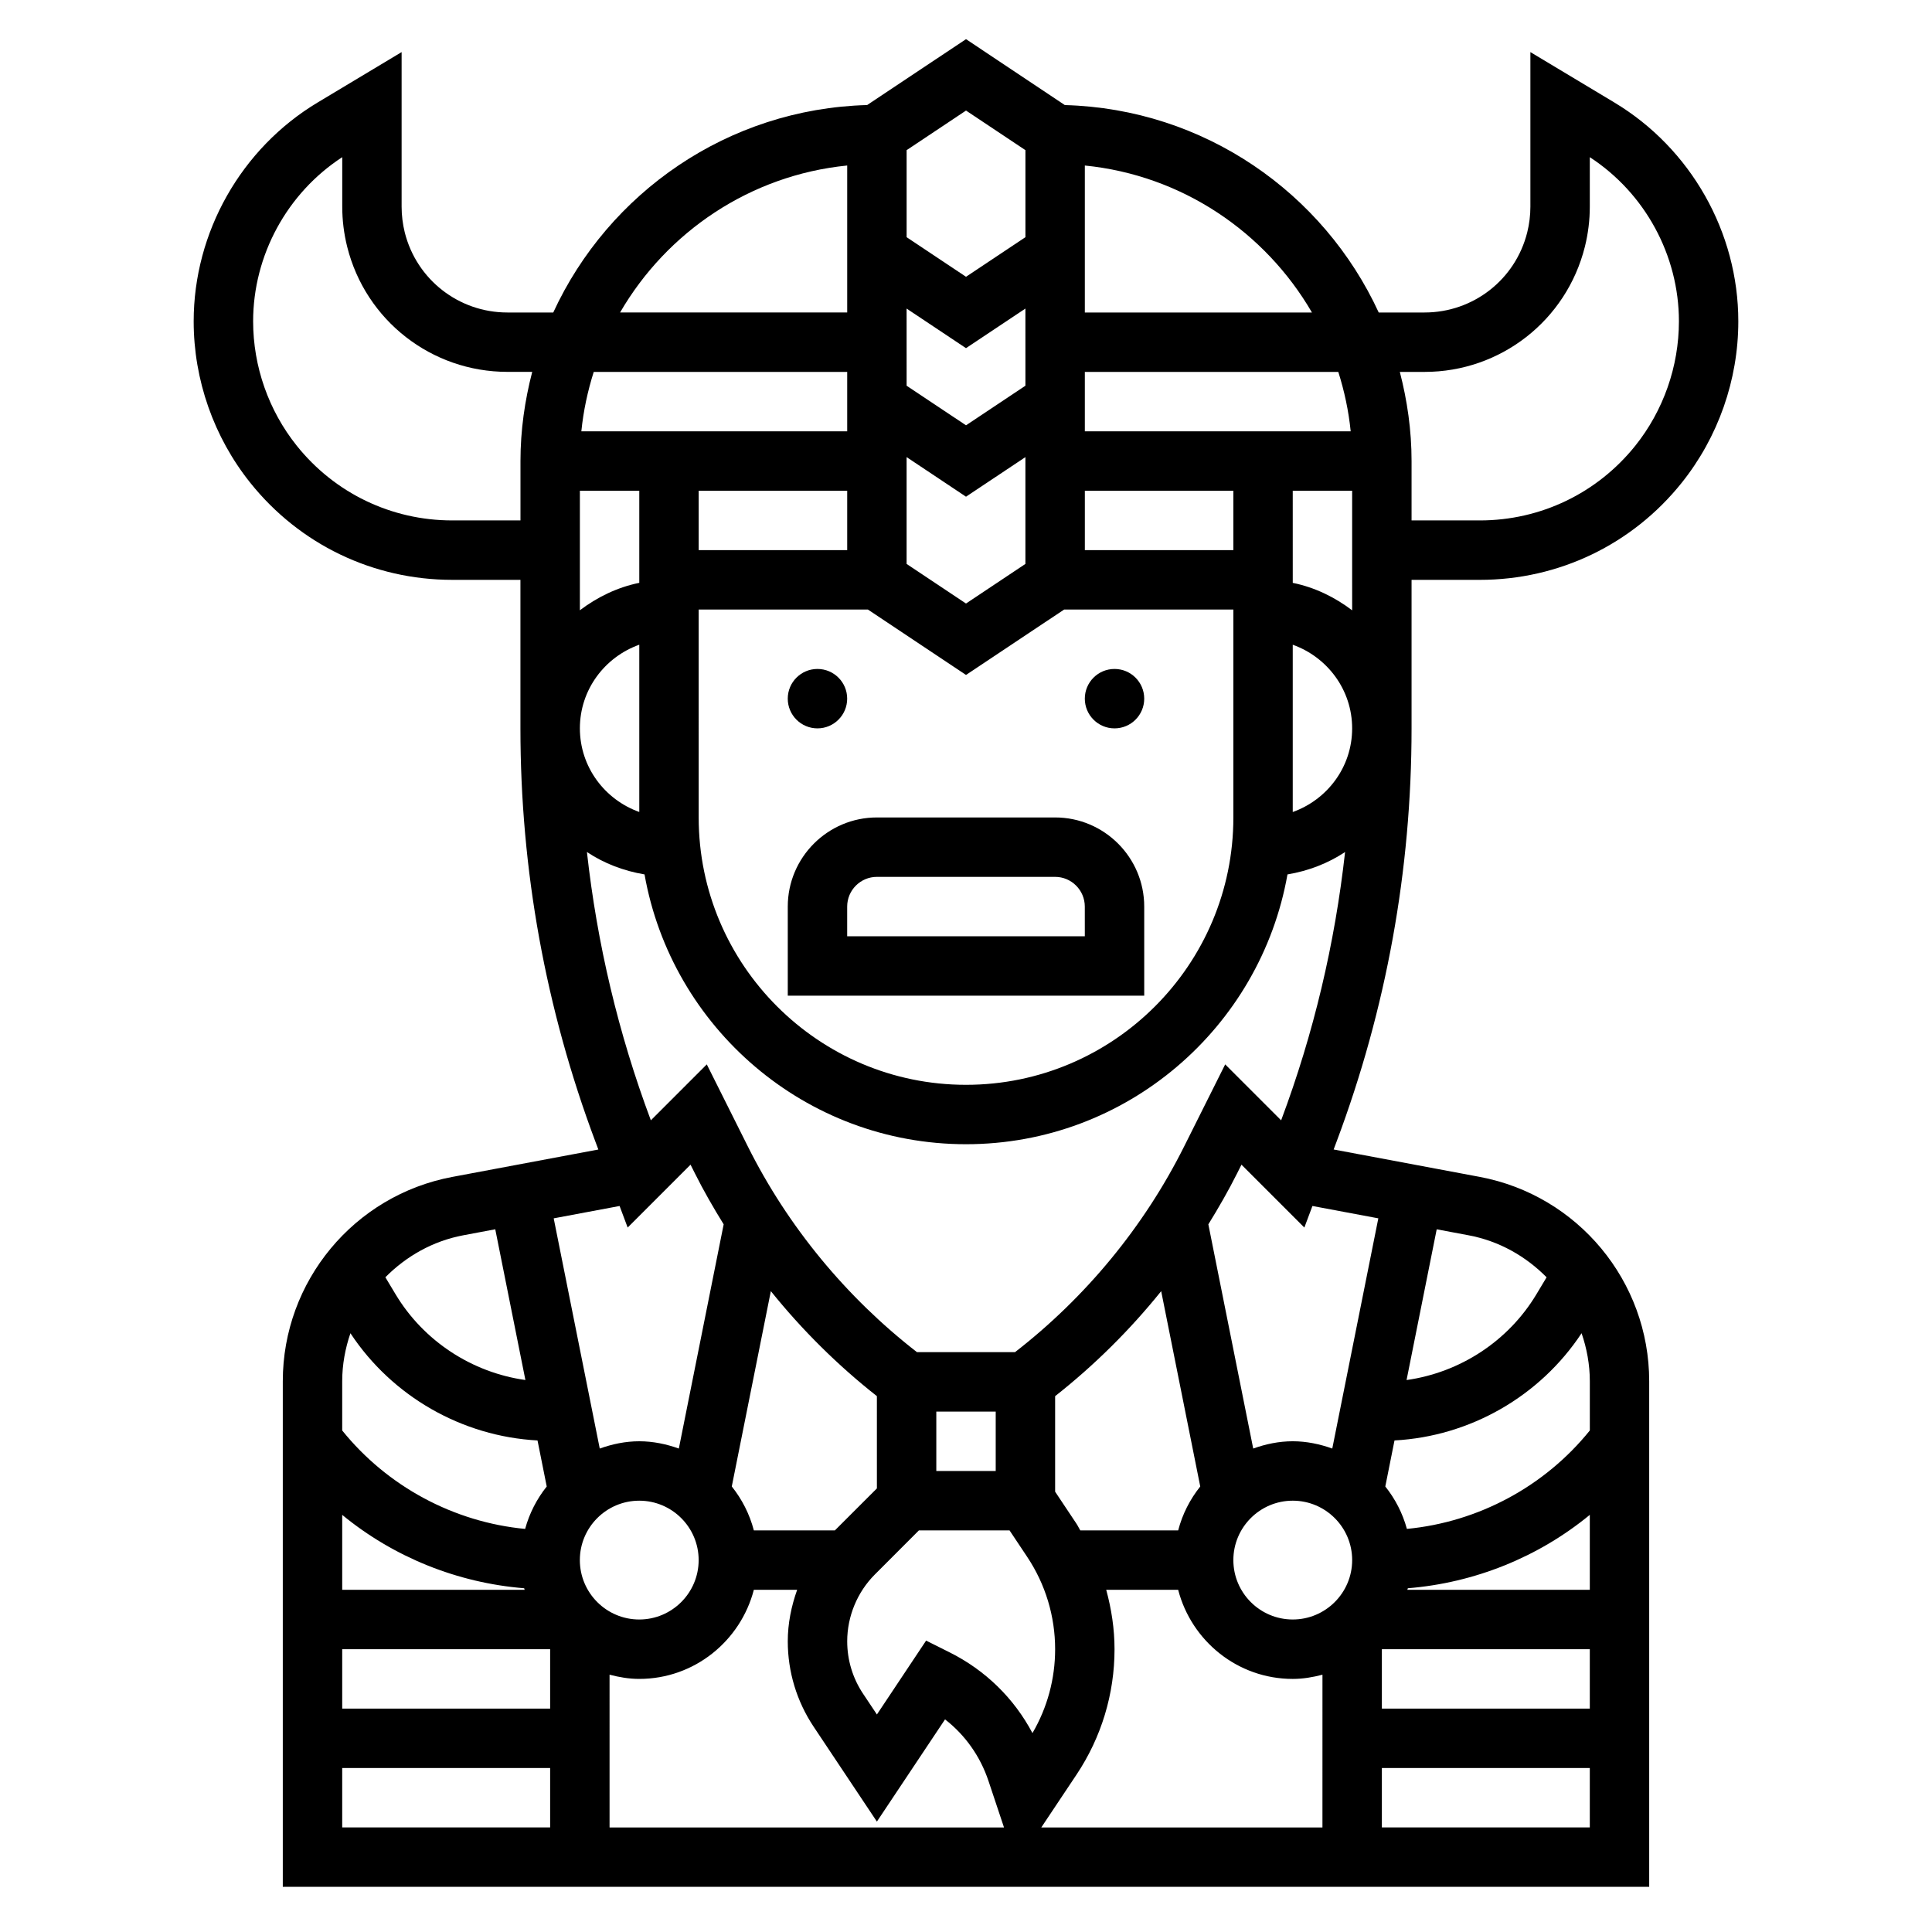
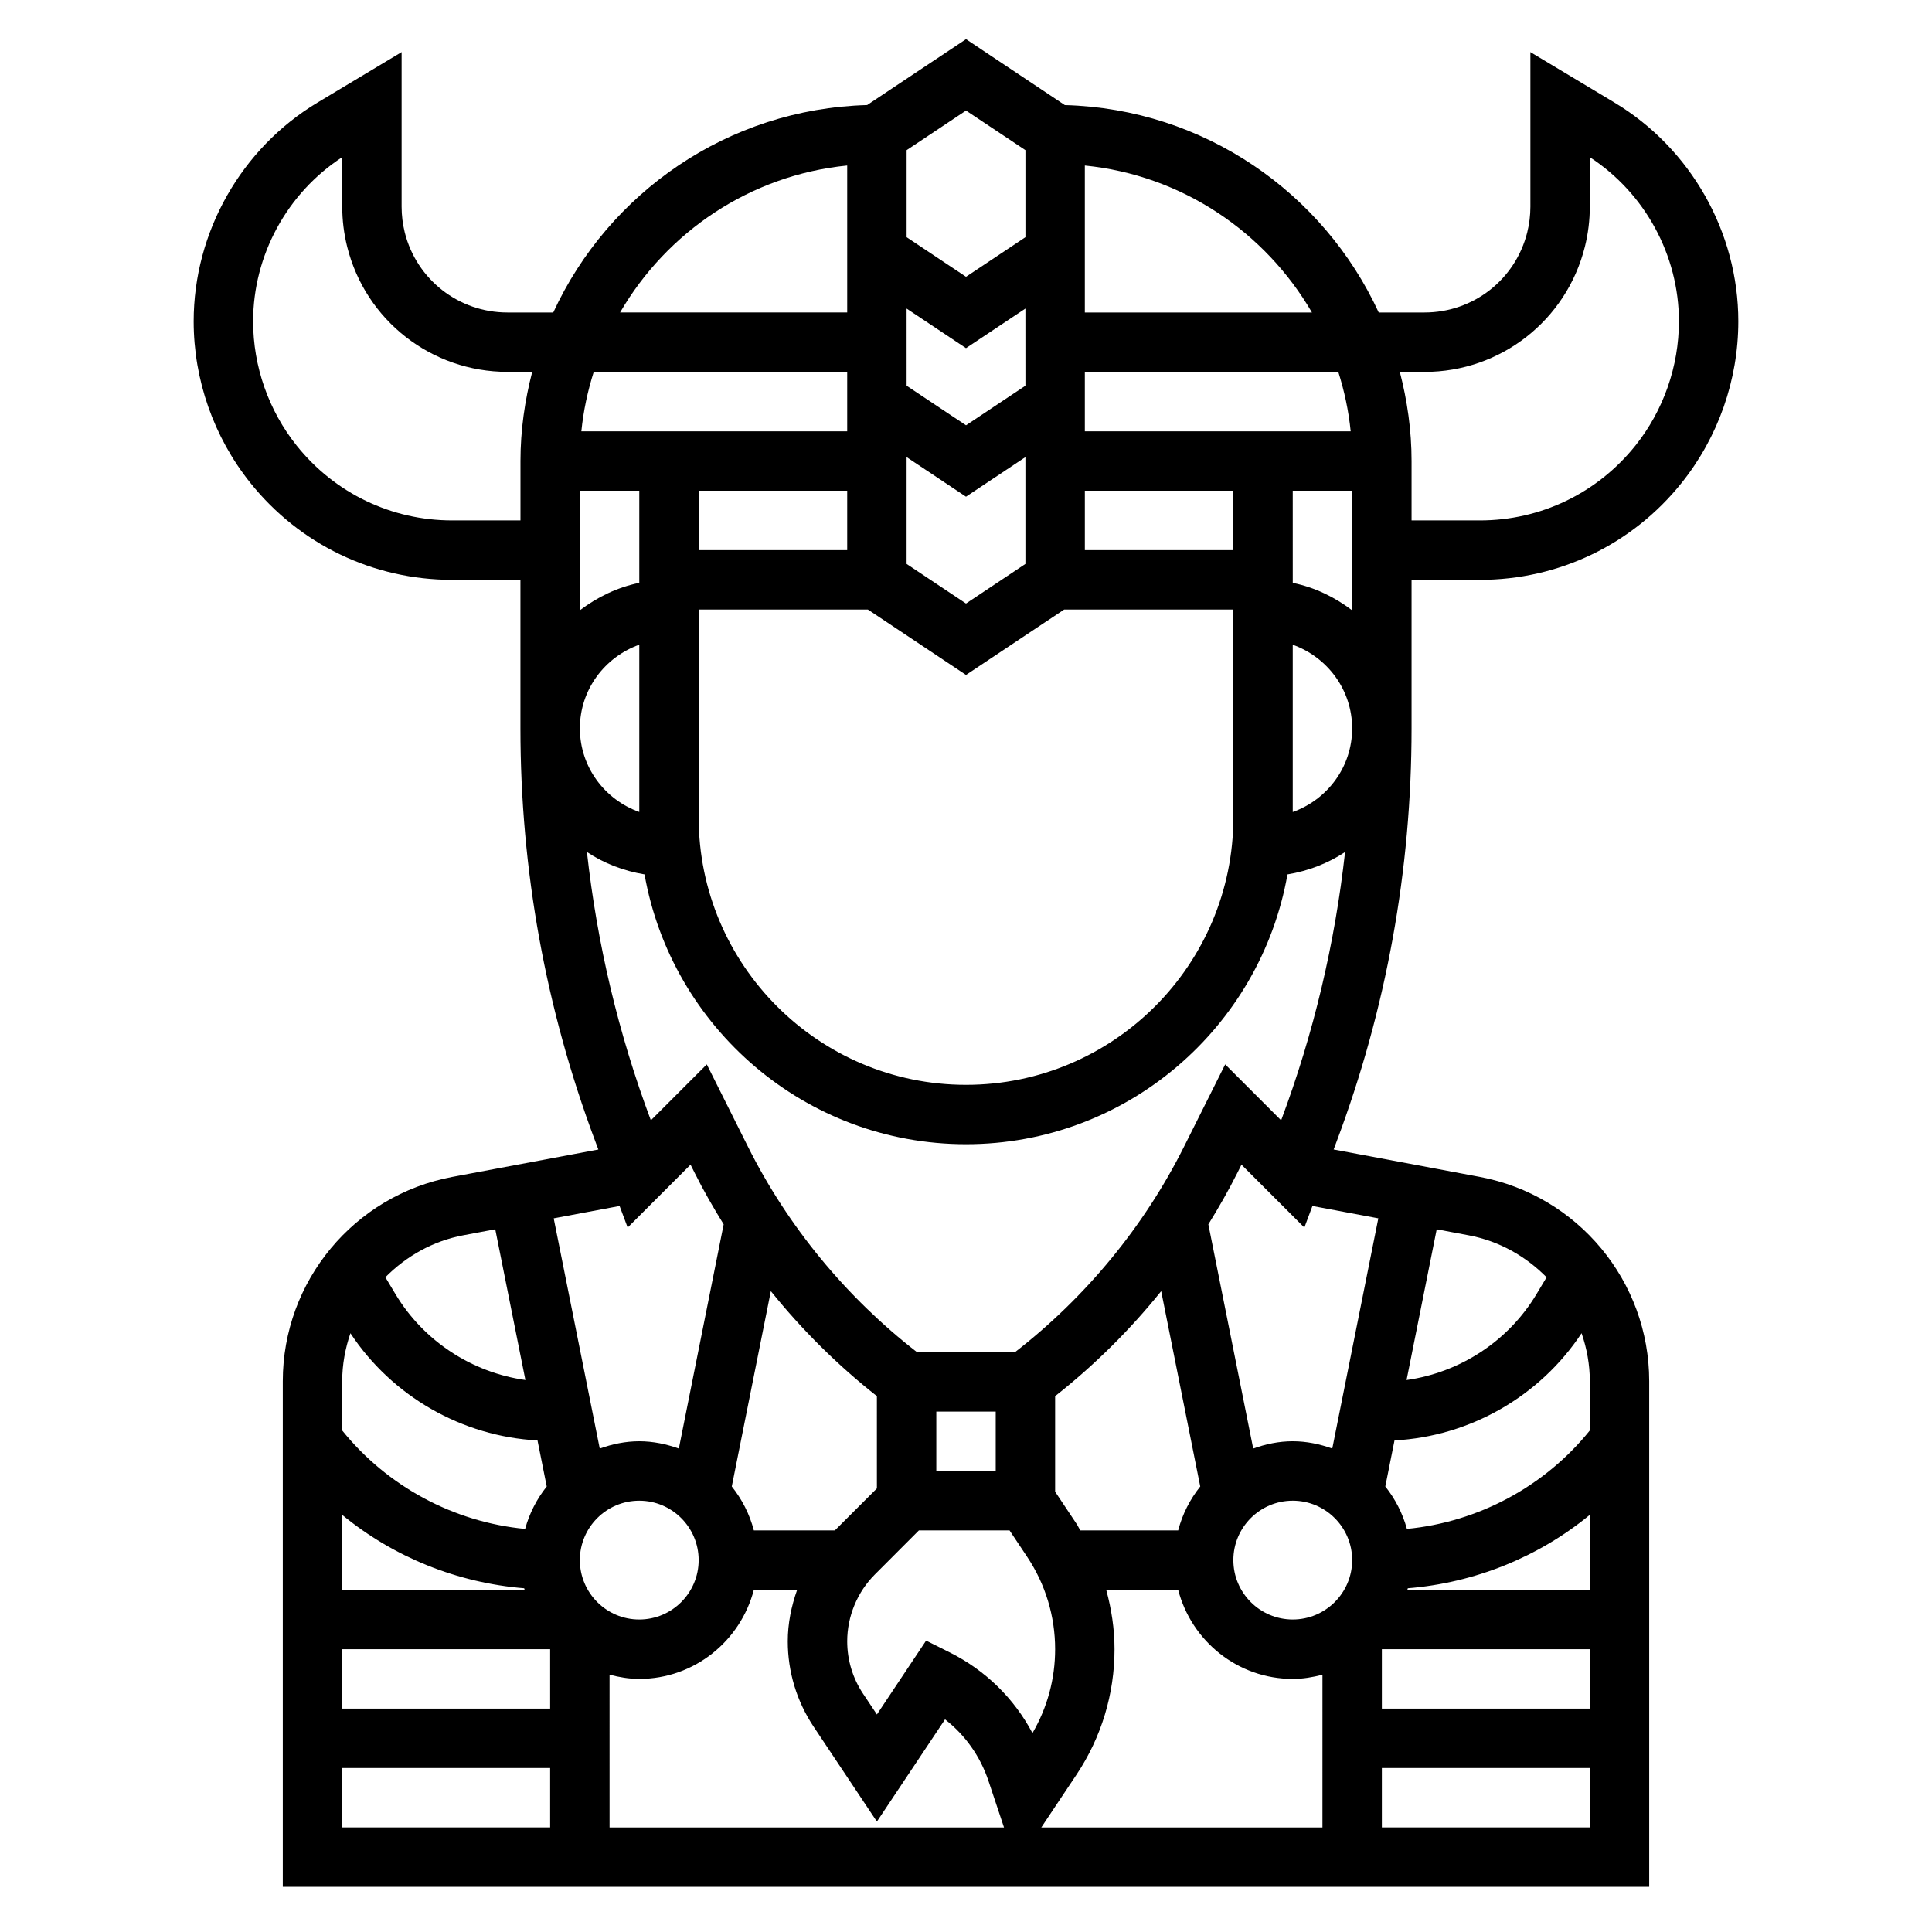
<svg xmlns="http://www.w3.org/2000/svg" fill="#000000" width="800px" height="800px" version="1.1" viewBox="144 144 512 512">
  <g>
    <path d="m571.84 171.17-22.27-13.367v40.973c0 2.289-0.285 4.574-0.836 6.801-3.125 12.508-14.309 21.238-27.203 21.238h-12.156c-14.617-31.723-46.266-53.969-83.184-54.969l-26.188-17.469-26.199 17.461c-36.922 1.008-68.559 23.254-83.184 54.977h-12.156c-12.887 0-24.074-8.73-27.199-21.23-0.547-2.227-0.832-4.516-0.832-6.809v-40.973l-22.27 13.367c-20.246 12.152-32.836 34.375-32.836 57.992 0 15.5 5.328 30.691 15.012 42.793 13.07 16.34 32.57 25.711 53.492 25.711h18.09v39.359c0 37.52 6.684 74.344 19.844 109.46l0.805 2.148-38.676 7.258c-26.047 4.879-44.949 27.652-44.949 54.152v133.99h362.11v-133.99c0-26.496-18.902-49.277-44.941-54.16l-38.684-7.258 0.805-2.148c13.16-35.109 19.844-71.938 19.844-109.45v-39.359h18.09c20.926 0 40.414-9.367 53.492-25.711 9.68-12.102 15.012-27.293 15.012-42.793 0-23.617-12.59-45.84-32.836-57.992zm-80.16 55.645h-60.188v-38.949c25.73 2.566 47.797 17.609 60.188 38.949zm10.266 31.488h-70.453v-15.742h67.172c1.598 5.055 2.738 10.312 3.281 15.742zm-200.6-15.742h67.172v15.742h-70.453c0.539-5.43 1.684-10.688 3.281-15.742zm82.914 22.578 15.742 10.492 15.742-10.492v28.309l-15.742 10.492-15.742-10.492zm31.488-18.918-15.742 10.492-15.742-10.492-0.004-20.445 15.742 10.492 15.742-10.492zm-47.23 27.828v15.742h-39.359v-15.742zm-39.363 31.488h44.848l26.004 17.332 26-17.332h44.848v55.105c0 39.062-31.789 70.848-70.848 70.848-39.062 0-70.848-31.789-70.848-70.848zm141.7-15.746h-39.359v-15.742h39.359zm-70.848-116.49 15.742 10.492v23.066l-15.742 10.492-15.742-10.492v-23.066zm-31.488 14.562v38.949h-60.191c12.391-21.34 34.457-36.383 60.191-38.949zm-104.68 94.055c-16.113 0-31.125-7.219-41.195-19.797-7.461-9.32-11.562-21.027-11.562-32.961 0-17.5 9.004-34 23.617-43.508v13.121c0 3.574 0.441 7.141 1.309 10.621 4.879 19.523 22.348 33.156 42.477 33.156h6.559c-1.965 7.574-3.113 15.461-3.113 23.625v15.742zm33.836 0v-7.871h15.742v24.41c-5.848 1.195-11.148 3.793-15.742 7.273zm15.742 32.938v44.328c-9.141-3.258-15.742-11.918-15.742-22.168s6.602-18.902 15.742-22.16zm-3.078 154.46 16.664-16.664 1.133 2.258c2.32 4.644 4.914 9.141 7.644 13.555l-11.879 59.418c-3.297-1.172-6.793-1.93-10.484-1.93s-7.188 0.754-10.477 1.93l-12.203-61.008 17.461-3.273zm101.2 80.254 4.676 7.016c4.84 7.266 7.406 15.734 7.406 24.473 0 7.856-2.07 15.484-6.008 22.23-4.871-9.203-12.461-16.656-21.965-21.402l-6.219-3.109-13.039 19.578-3.66-5.488c-2.758-4.133-4.211-8.941-4.211-13.91 0-6.598 2.676-13.059 7.344-17.719l11.656-11.668zm-19.406-15.742v-15.742h15.742v15.742zm59.594-47.652 10.352 51.758c-2.707 3.394-4.723 7.312-5.848 11.637h-25.945c-0.348-0.559-0.605-1.164-0.977-1.723l-5.688-8.535v-25.316c10.375-8.172 19.816-17.523 28.105-27.82zm61.832 39.559c20.012-1.078 38.527-11.676 49.578-28.418 1.379 4.023 2.184 8.289 2.184 12.73v13.043c-11.973 14.855-29.566 24.277-48.477 26.086-1.141-4.164-3.102-7.949-5.723-11.242zm-227.11 0 2.441 12.203c-2.621 3.289-4.582 7.078-5.723 11.242-18.91-1.801-36.496-11.234-48.477-26.086v-13.043c0-4.441 0.805-8.715 2.18-12.73 11.051 16.738 29.566 27.336 49.578 28.414zm42.703 31.707c0 8.684-7.062 15.742-15.742 15.742-8.684 0-15.742-7.062-15.742-15.742 0-8.684 7.062-15.742 15.742-15.742 8.684 0 15.742 7.062 15.742 15.742zm-46.238 7.465c0.031 0.141 0.094 0.27 0.125 0.41h-48.348v-19.859c13.617 11.199 30.504 18.016 48.223 19.449zm-48.223 16.152h55.105v15.742h-55.105zm70.848 6.754c2.535 0.66 5.141 1.117 7.871 1.117 14.625 0 26.852-10.078 30.371-23.617h11.477c-1.543 4.34-2.488 8.906-2.488 13.645 0 8.078 2.371 15.91 6.856 22.641l16.762 25.145 18.059-27.086c5.336 4.148 9.336 9.777 11.523 16.344l4.102 12.293h-104.53zm123.77 26.457c6.574-9.871 10.055-21.355 10.055-33.211 0-5.367-0.812-10.645-2.203-15.742h19.066c3.519 13.539 15.742 23.617 30.371 23.617 2.731 0 5.336-0.457 7.871-1.117l-0.004 40.477h-74.508zm80.902-33.211h55.105v15.742h-55.105zm6.754-15.742c0.039-0.141 0.094-0.27 0.125-0.41 17.723-1.434 34.605-8.25 48.227-19.453v19.863zm-14.625-7.875c0 8.684-7.062 15.742-15.742 15.742-8.684 0-15.742-7.062-15.742-15.742 0-8.684 7.062-15.742 15.742-15.742s15.742 7.062 15.742 15.742zm-125.95-19-11.133 11.129h-21.477c-1.125-4.32-3.141-8.242-5.848-11.637l10.352-51.766c8.281 10.305 17.727 19.656 28.102 27.828zm-109.59-67.078 8.453-1.59 7.988 39.949c-14.145-1.984-26.945-10.297-34.395-22.703l-2.715-4.527c5.488-5.539 12.535-9.602 20.668-11.129zm-32.109 141.18h55.105v15.742h-55.105zm275.52 15.746v-15.742h55.105v15.742zm43.656-145.79-2.715 4.527c-7.445 12.406-20.246 20.711-34.395 22.703l7.988-39.949 8.461 1.59c8.129 1.52 15.176 5.582 20.66 11.129zm-44.594-15.625-12.203 61.008c-3.289-1.172-6.785-1.93-10.477-1.93s-7.188 0.754-10.477 1.93l-11.887-59.418c2.731-4.418 5.32-8.918 7.644-13.555l1.133-2.258 16.664 16.664 2.141-5.715zm-25.758-25.977-14.824-14.824-10.902 21.797c-10.598 21.191-26.07 39.949-44.793 54.465h-25.992c-18.719-14.523-34.203-33.281-44.793-54.465l-10.902-21.797-14.824 14.824c-8.629-23.035-14.25-46.848-16.941-71.102 4.519 3.008 9.707 5.008 15.266 5.934 7.176 40.566 42.598 71.504 85.195 71.504 42.594 0 78.02-30.938 85.191-71.5 5.559-0.93 10.754-2.938 15.266-5.934-2.695 24.25-8.316 48.062-16.945 71.098zm3.078-81.703v-44.328c9.141 3.258 15.742 11.918 15.742 22.168 0.004 10.25-6.602 18.898-15.742 22.16zm15.746-53.453c-4.598-3.481-9.895-6.086-15.742-7.273l-0.004-24.418h15.742v23.613zm75.035-43.617c-10.078 12.578-25.09 19.797-41.203 19.797h-18.09v-15.742c0-8.164-1.148-16.051-3.109-23.617h6.559c20.129 0 37.59-13.633 42.477-33.164 0.867-3.473 1.309-7.047 1.309-10.621v-13.121c14.609 9.508 23.617 26.008 23.617 43.508-0.004 11.934-4.106 23.641-11.559 32.961z" />
-     <path d="m447.23 384.25c0-13.02-10.598-23.617-23.617-23.617h-47.23c-13.02 0-23.617 10.598-23.617 23.617v23.617h94.465zm-15.742 7.871h-62.977v-7.871c0-4.336 3.535-7.871 7.871-7.871h47.23c4.336 0 7.871 3.535 7.871 7.871z" />
-     <path d="m447.23 329.15c0 4.348-3.523 7.875-7.871 7.875s-7.871-3.527-7.871-7.875c0-4.348 3.523-7.871 7.871-7.871s7.871 3.523 7.871 7.871" />
-     <path d="m368.51 329.15c0 4.348-3.527 7.875-7.875 7.875-4.348 0-7.871-3.527-7.871-7.875 0-4.348 3.523-7.871 7.871-7.871 4.348 0 7.875 3.523 7.875 7.871" />
  </g>
</svg>